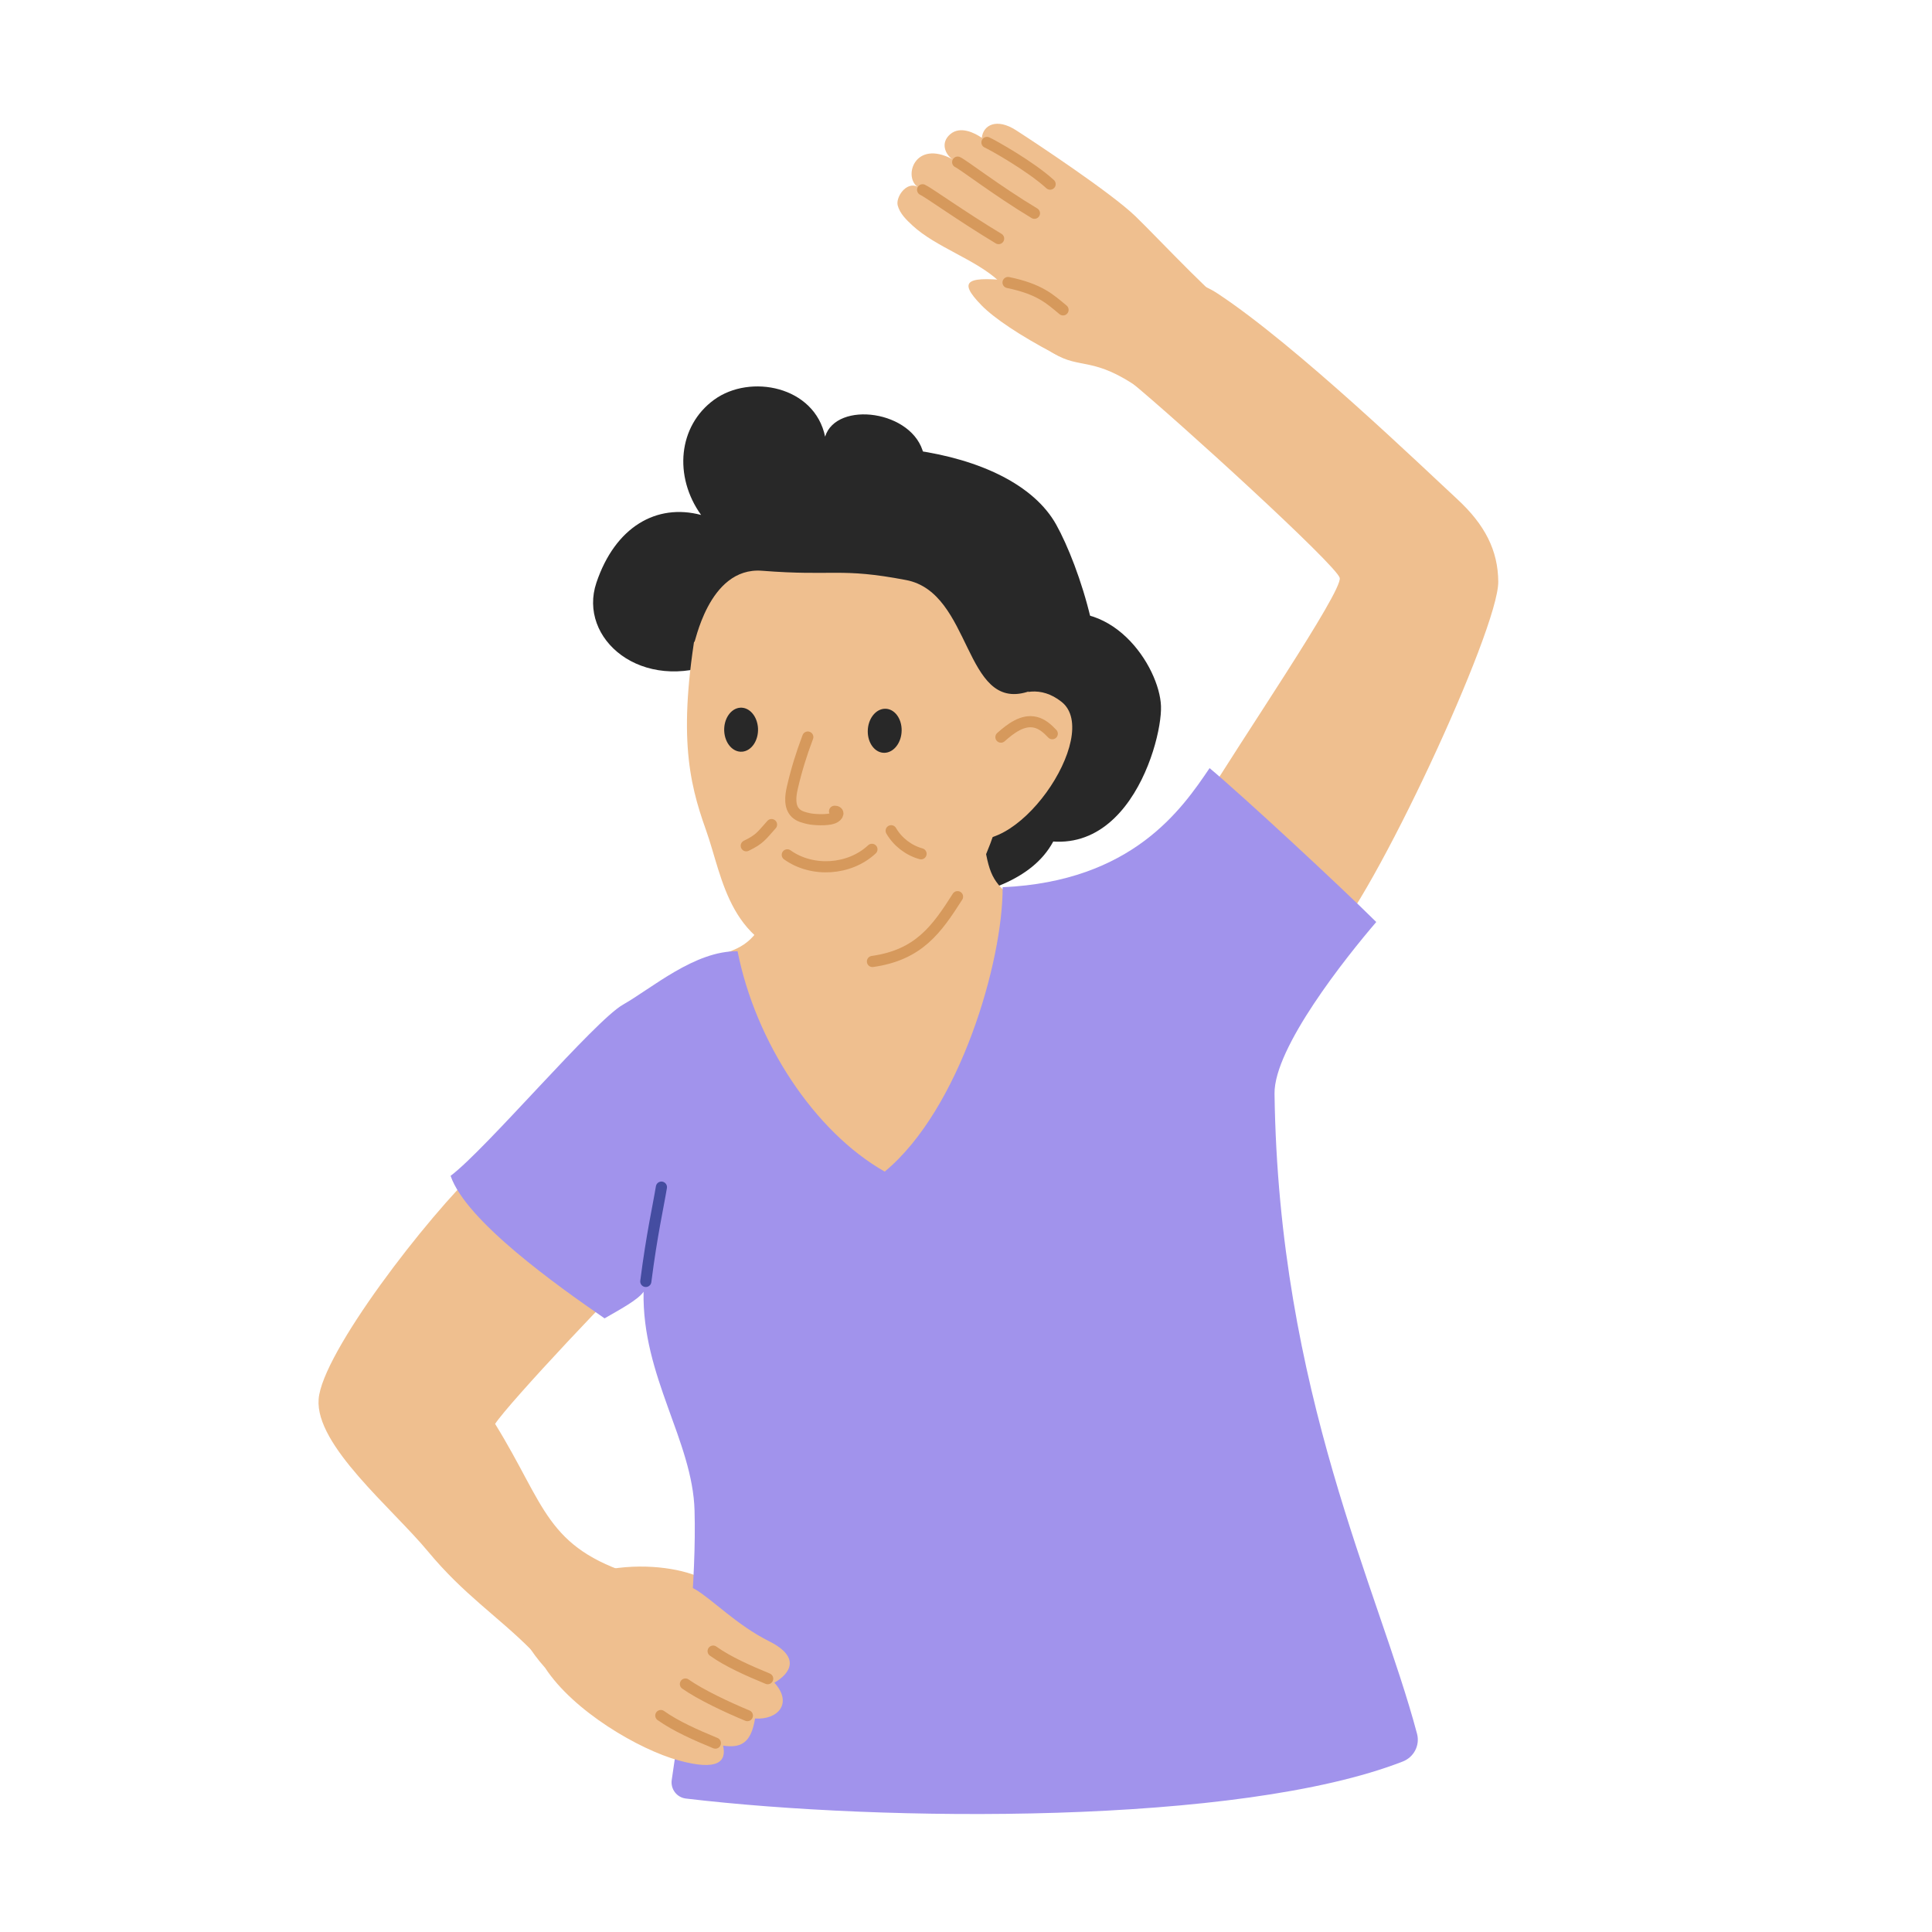
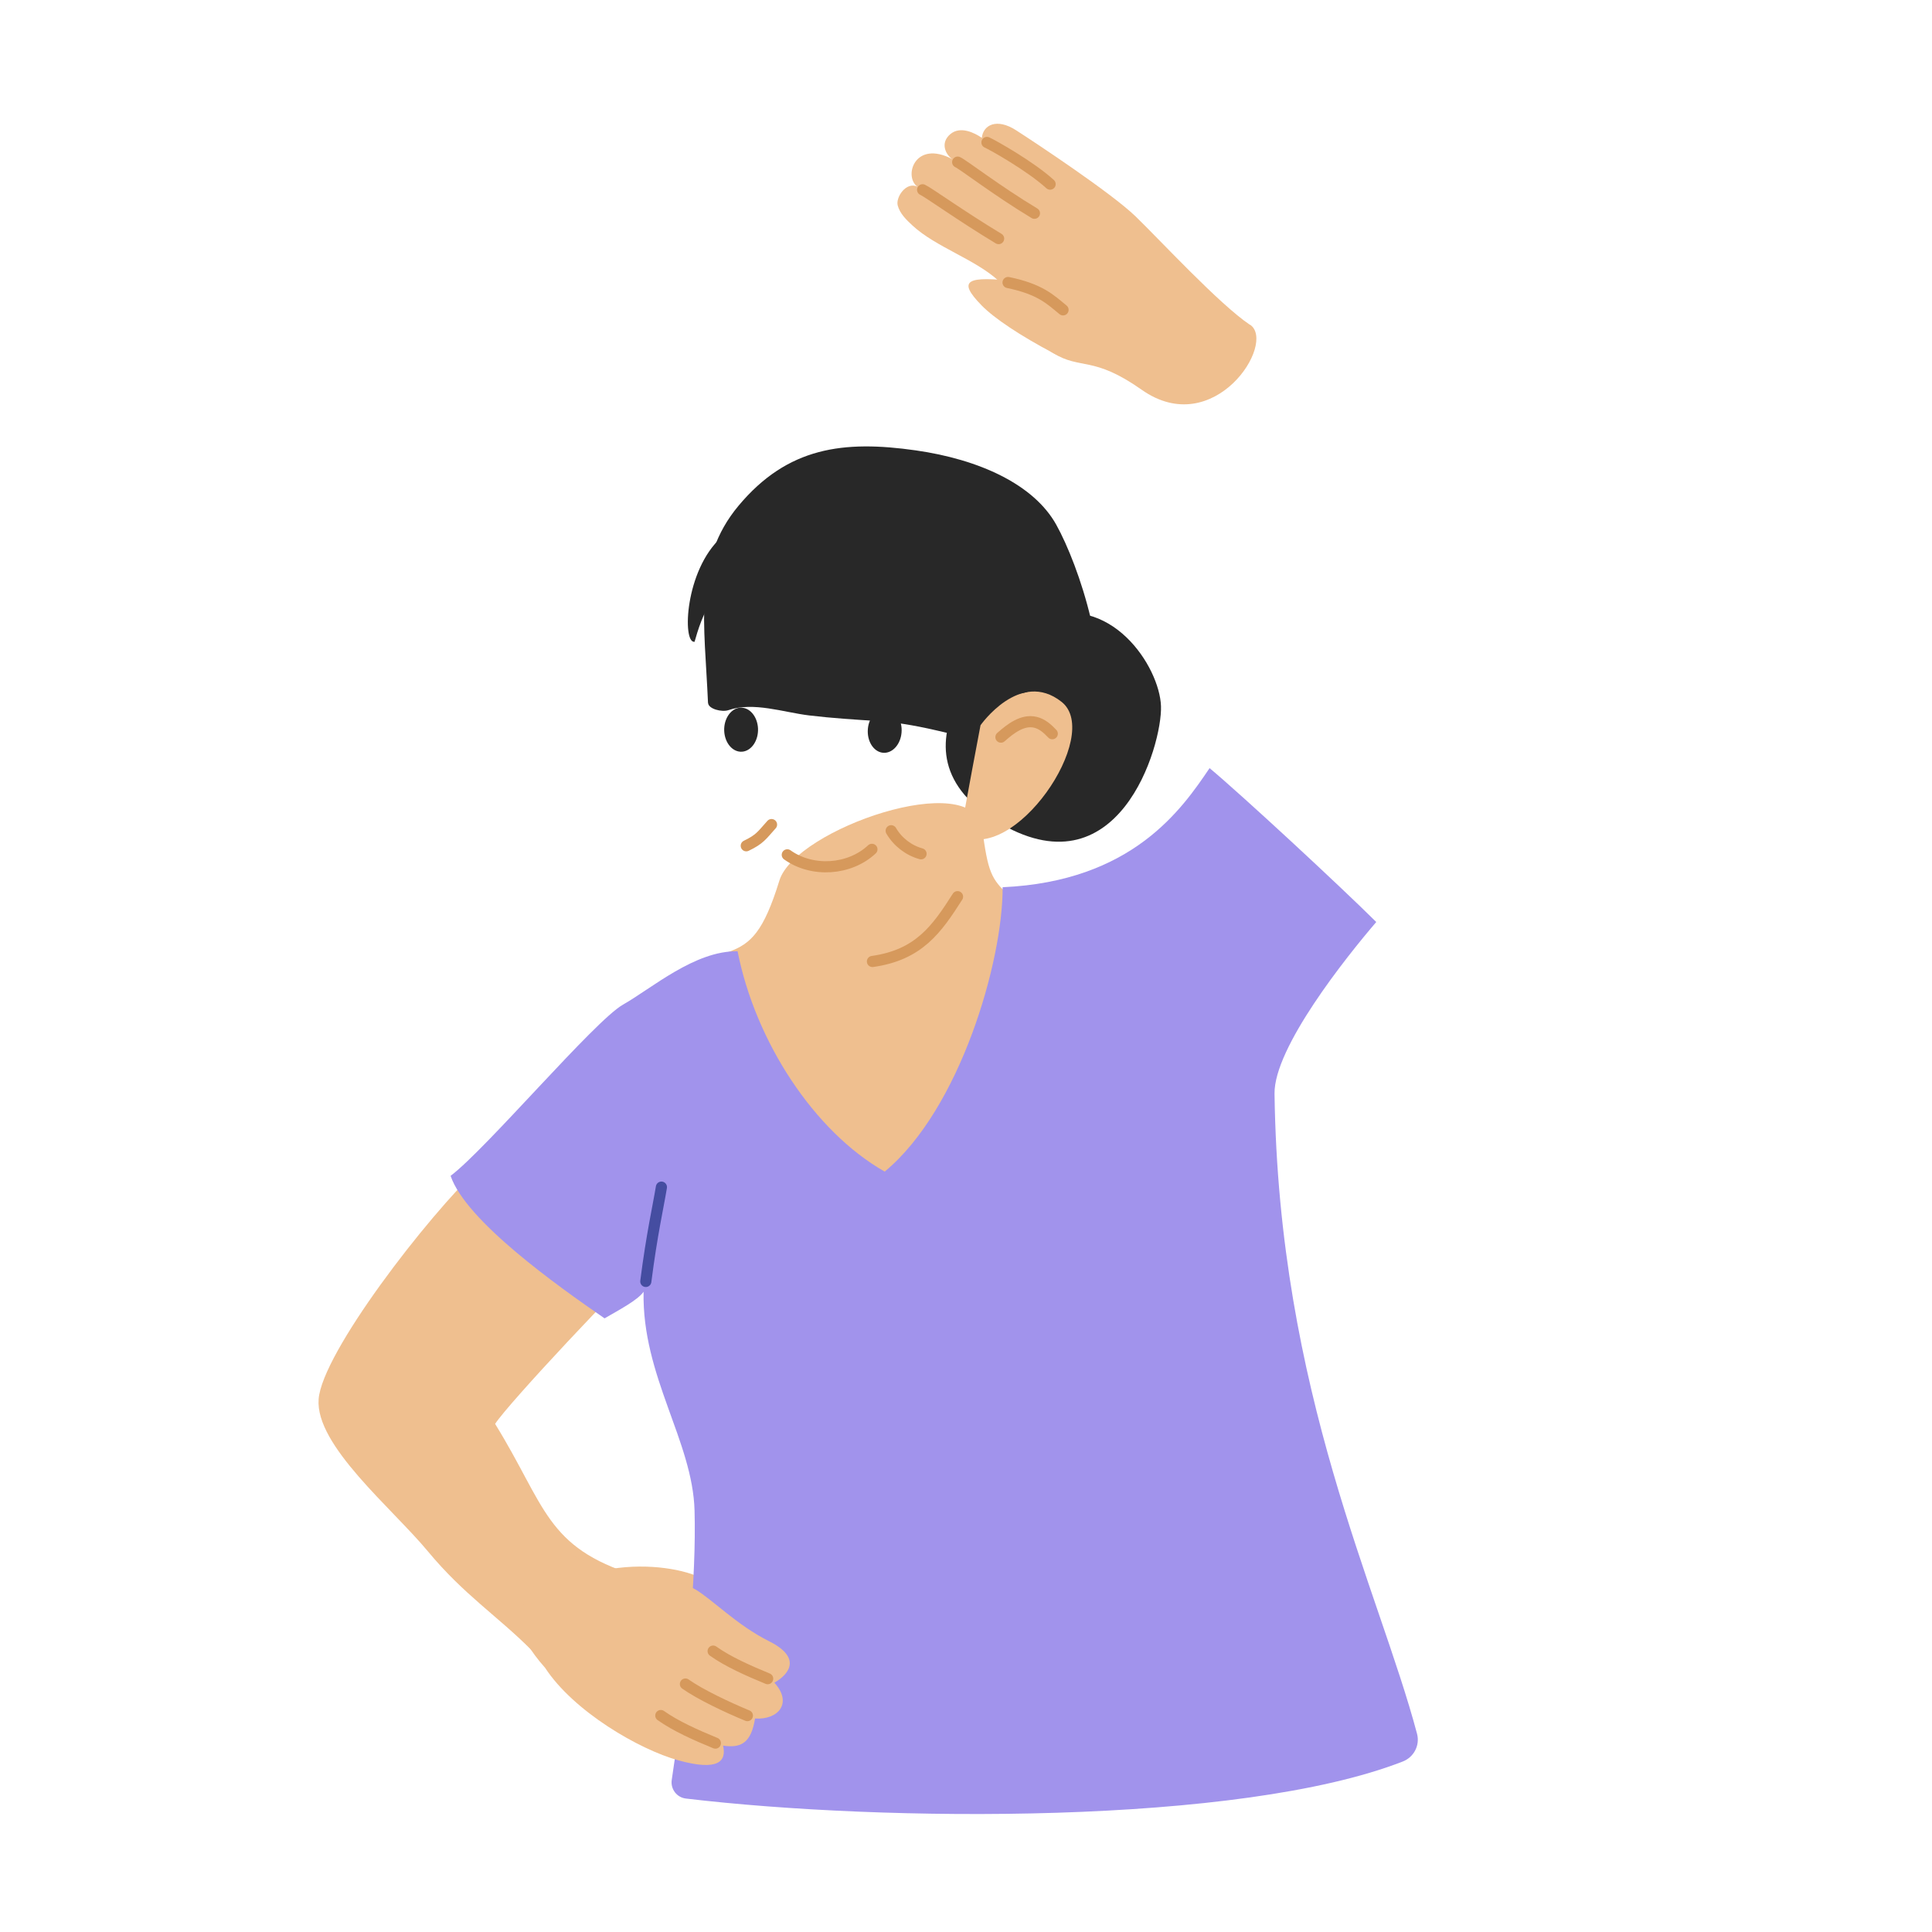
<svg xmlns="http://www.w3.org/2000/svg" id="Colours" viewBox="0 0 260 260">
  <defs>
    <style>
      .cls-1 {
        stroke: #d6995c;
      }

      .cls-1, .cls-2 {
        fill: none;
        stroke-linecap: round;
        stroke-linejoin: round;
        stroke-width: 1.5px;
      }

      .cls-3 {
        fill: #282828;
      }

      .cls-2 {
        stroke: #454da1;
      }

      .cls-4 {
        fill: #efbf8f;
      }

      .cls-5 {
        fill: #a193ec;
      }
    </style>
  </defs>
  <path class="cls-4" d="M97.54,217.65c.35-2.17-.67-3.96-2.97-5.19s-7.2-2.15-12.34-1.32c-5.14.83,3.05,10.61,9.13,11,6.08.39,5.8-2.17,6.18-4.49Z" />
  <g>
-     <path class="cls-4" d="M161.81,108.24c4.71-7.9,18.97-28.74,18.48-30.48-.49-1.74-21.73-21.13-28.3-26.52-6.57-5.39,2.36-18.02,11.9-11.72,10.6,6.99,27.72,23.5,32.26,27.69,3.67,3.4,5.45,6.85,5.48,11.07.06,6.42-16.9,42.88-22.89,48.69-5.99,5.81-24.28-6.42-16.94-18.73Z" />
    <g>
      <path class="cls-4" d="M168.22,43.69c3.63,2.43-4.82,15.64-14.58,8.76-6.56-4.62-8.19-2.65-11.91-4.93-4.32-2.64-3.58-6.24-7.29-9.68-3.16-2.94-8.49-4.57-11.65-7.5-.83-.77-1.69-1.6-1.98-2.69s1.13-3.25,2.64-2.53c-1.88-1.4-.33-6.35,4.7-3.71-.93-.64-1.63-2.19-.27-3.35s3.3-.17,4.25.49c.18-1.74,2-2.7,4.61-1.02s12.81,8.43,16.07,11.58c3.26,3.15,11.27,11.83,15.4,14.6Z" />
      <path class="cls-1" d="M132.82,19.17c.73.32,5.87,3.2,8.5,5.61" />
      <path class="cls-1" d="M128.88,21.82c.73.32,5.3,3.86,10.33,6.88" />
      <path class="cls-1" d="M124.16,25.54c.73.32,5.2,3.54,10.23,6.57" />
      <path class="cls-4" d="M141.73,47.51c-4.43-2.34-7.93-4.67-9.63-6.41-1.7-1.74-2.18-2.73-1.4-3.2s2.76-.39,6.02-.07c3.26.32,14.27,5.98,12.21,7.38-2.06,1.41-3.28,4.38-7.2,2.3Z" />
      <path class="cls-1" d="M135.66,38.02c4.26.88,5.65,2.23,7.4,3.68" />
    </g>
  </g>
-   <path class="cls-3" d="M142.58,111.2c-1.8,6.07-8.01,8.53-14.53,9.83-6.52,1.3-7.38-8.76,1.71-14.9,9.09-6.14,14.78-1.55,12.83,5.07Z" />
  <path class="cls-3" d="M139.78,83.27c9.7-3.75,16.27,6.46,16.46,11.75.19,5.3-5.76,25.6-22.21,15.46-16.45-10.14,1.8-25.69,5.75-27.21Z" />
-   <path class="cls-3" d="M96.73,89.1c-10.41,4.28-19-3.16-16.47-10.68,2.53-7.52,8.09-10.71,14.09-9.12-3.72-5.19-3.09-11.99,1.76-15.51,4.85-3.52,13.52-1.83,14.93,4.97,1.52-4.9,11.92-3.56,13.26,2.37,1.2,5.33-2.41,12.17-6.46,14.49-4.05,2.32-19.04,12.62-21.12,13.48Z" />
  <path class="cls-3" d="M95.29,94.59c.04.84,1.89,1.27,2.73.98,3.36-1.16,7.41.29,10.88.71,3.07.37,6.16.56,9.25.76,6.13.4,11.58,2.38,17.49,3.45-.06.18-.11.37-.17.55-.61,2.04,11.13-.41,11.74-2.44,2.66-8.84-2.04-22.55-5.06-27.98s-10.36-8.79-18.91-10.01c-9.7-1.38-17.24-.47-23.86,7.46-6.17,7.4-4.55,15.86-4.1,26.52Z" />
  <path class="cls-4" d="M132.17,111.49c.8,5.84,1.14,6.79,3.77,9.15s11.04,19.07,8.14,26.53c-2.9,7.46-23.03,13.41-33.53,12.11s-23.93-22.36-20.4-25.53c3.53-3.17,5.11-4.61,8-5.68,2.89-1.08,4.6-2.65,6.74-9.58,2.14-6.93,26.16-15.19,27.28-6.99Z" />
  <path class="cls-4" d="M64.63,156.99c-7.21,6.81-21.27,25.08-21.75,31.3-.48,6.22,9.9,14.68,14.71,20.49,4.81,5.81,9.43,8.76,13.85,13.2,3.48,3.5,21.95-7.52,14.06-9.98-12.08-3.77-12.04-9.32-18.87-20.38,1.85-2.85,17.38-19.35,20.44-21.95s-13.1-21.48-22.43-12.68Z" />
  <path class="cls-5" d="M86.61,173.85c-.22,11.37,6.6,20.05,6.86,29.44.25,8.92-.95,22.09-3.07,36.24-.18,1.23.67,2.36,1.9,2.51,26.65,3.17,74.46,3.59,96.47-4.98,1.5-.58,2.34-2.18,1.93-3.73-5.13-19.35-18.63-45.88-19.18-86.15-.08-6.19,9.61-18.34,13.69-23.1-5.09-5.05-18.03-17.03-22.43-20.71-3.74,5.54-10.4,15.24-27.85,16.03.04,9.95-5.73,29.88-15.87,38.27-9.47-5.38-17.39-17.46-19.8-29.65-5.73-.11-11.57,5-15.42,7.18-3.84,2.18-18.39,19.42-23.2,23.04,2.06,6.07,14.4,14.82,20.72,19.18,1.87-1.09,4.47-2.45,5.24-3.57Z" />
  <g>
    <path class="cls-4" d="M93.56,213.88c2.41,1.45,5.59,4.81,9.94,6.99,4.35,2.18,2.81,4.37.71,5.58,2.49,2.73.53,5.03-2.6,4.82-.53,3.3-1.9,4.01-4.3,3.65.48,2.1-.63,3.46-5.98,1.99-5.35-1.47-14.16-6.62-17.97-12.46-2.21-2.48-2.56-3.77-3.73-4.97-1.16-1.21,4.46-11.78,7.62-10.13,3.44,1.8,4.17,1.67,4.97,1.79s7.5.44,11.33,2.75Z" />
    <path class="cls-1" d="M103.31,225.91c-2.64-1.09-5.35-2.29-7.34-3.71" />
    <path class="cls-1" d="M100.58,230.88c-2.64-1.09-6.34-2.83-8.34-4.25" />
    <path class="cls-1" d="M96.27,234.58c-2.64-1.09-5.35-2.29-7.34-3.71" />
  </g>
-   <path class="cls-4" d="M118.81,74.36s-21.7-8.5-24.72,7.92c-2.97,16.12-1.45,22.79.91,29.4,2.36,6.61,3.05,16.07,14.82,17.88,9.81,1.51,19.58-3.11,24.41-18.84,4.6-14.97,11.33-36.41-15.42-36.36Z" />
  <path class="cls-3" d="M121.34,98.31c.02-1.64-.98-2.95-2.24-2.93-1.26.02-2.3,1.36-2.32,3-.02,1.64.98,2.95,2.24,2.93,1.26-.02,2.3-1.36,2.32-3Z" />
  <path class="cls-3" d="M102.01,98.03c-.08-1.63-1.15-2.88-2.41-2.79-1.26.1-2.21,1.5-2.14,3.13.08,1.64,1.15,2.88,2.41,2.79,1.26-.1,2.21-1.5,2.14-3.13Z" />
-   <path class="cls-1" d="M108.71,99.19c-.84,2.21-1.54,4.47-2.07,6.77-.28,1.19-.44,2.63.45,3.47.47.44,1.12.6,1.75.74.71.16,2.49.24,3.26-.05s.9-.95.21-.94" />
  <path class="cls-1" d="M117.34,114.3c-3.01,2.82-8.04,3.14-11.39.74" />
  <path class="cls-4" d="M131.94,97.62s5.31-7.61,10.92-3.17c5.61,4.44-6.51,22.12-13.63,17.88,0,0,1.07-6.04,2.72-14.71Z" />
  <path class="cls-1" d="M141.61,98.74c-.64-.68-1.37-1.33-2.28-1.54-1.71-.4-3.32.84-4.63,2" />
  <path class="cls-1" d="M128.86,120.67c-2.81,4.42-5.23,7.84-11.45,8.72" />
  <path class="cls-2" d="M86.91,172.45c.82-6.41,1.67-10.06,2.1-12.69" />
  <path class="cls-1" d="M123.95,114.9c-1.67-.46-3.15-1.6-4.02-3.1" />
  <path class="cls-1" d="M100.43,113.82c1.82-.88,2.05-1.34,3.4-2.85" />
  <path class="cls-3" d="M138.26,93.11c-8.59,2.64-7.41-13.35-16.32-15.05-8.91-1.7-9.71-.49-19.38-1.25-7.35-.58-9.09,10.35-9.13,9.56-1.61.13-1.27-9.58,3.62-14.04,3.81-3.47,11.15-2.01,17.44-1.68,27.19-1.99,32.36,19.81,23.78,22.45Z" />
</svg>